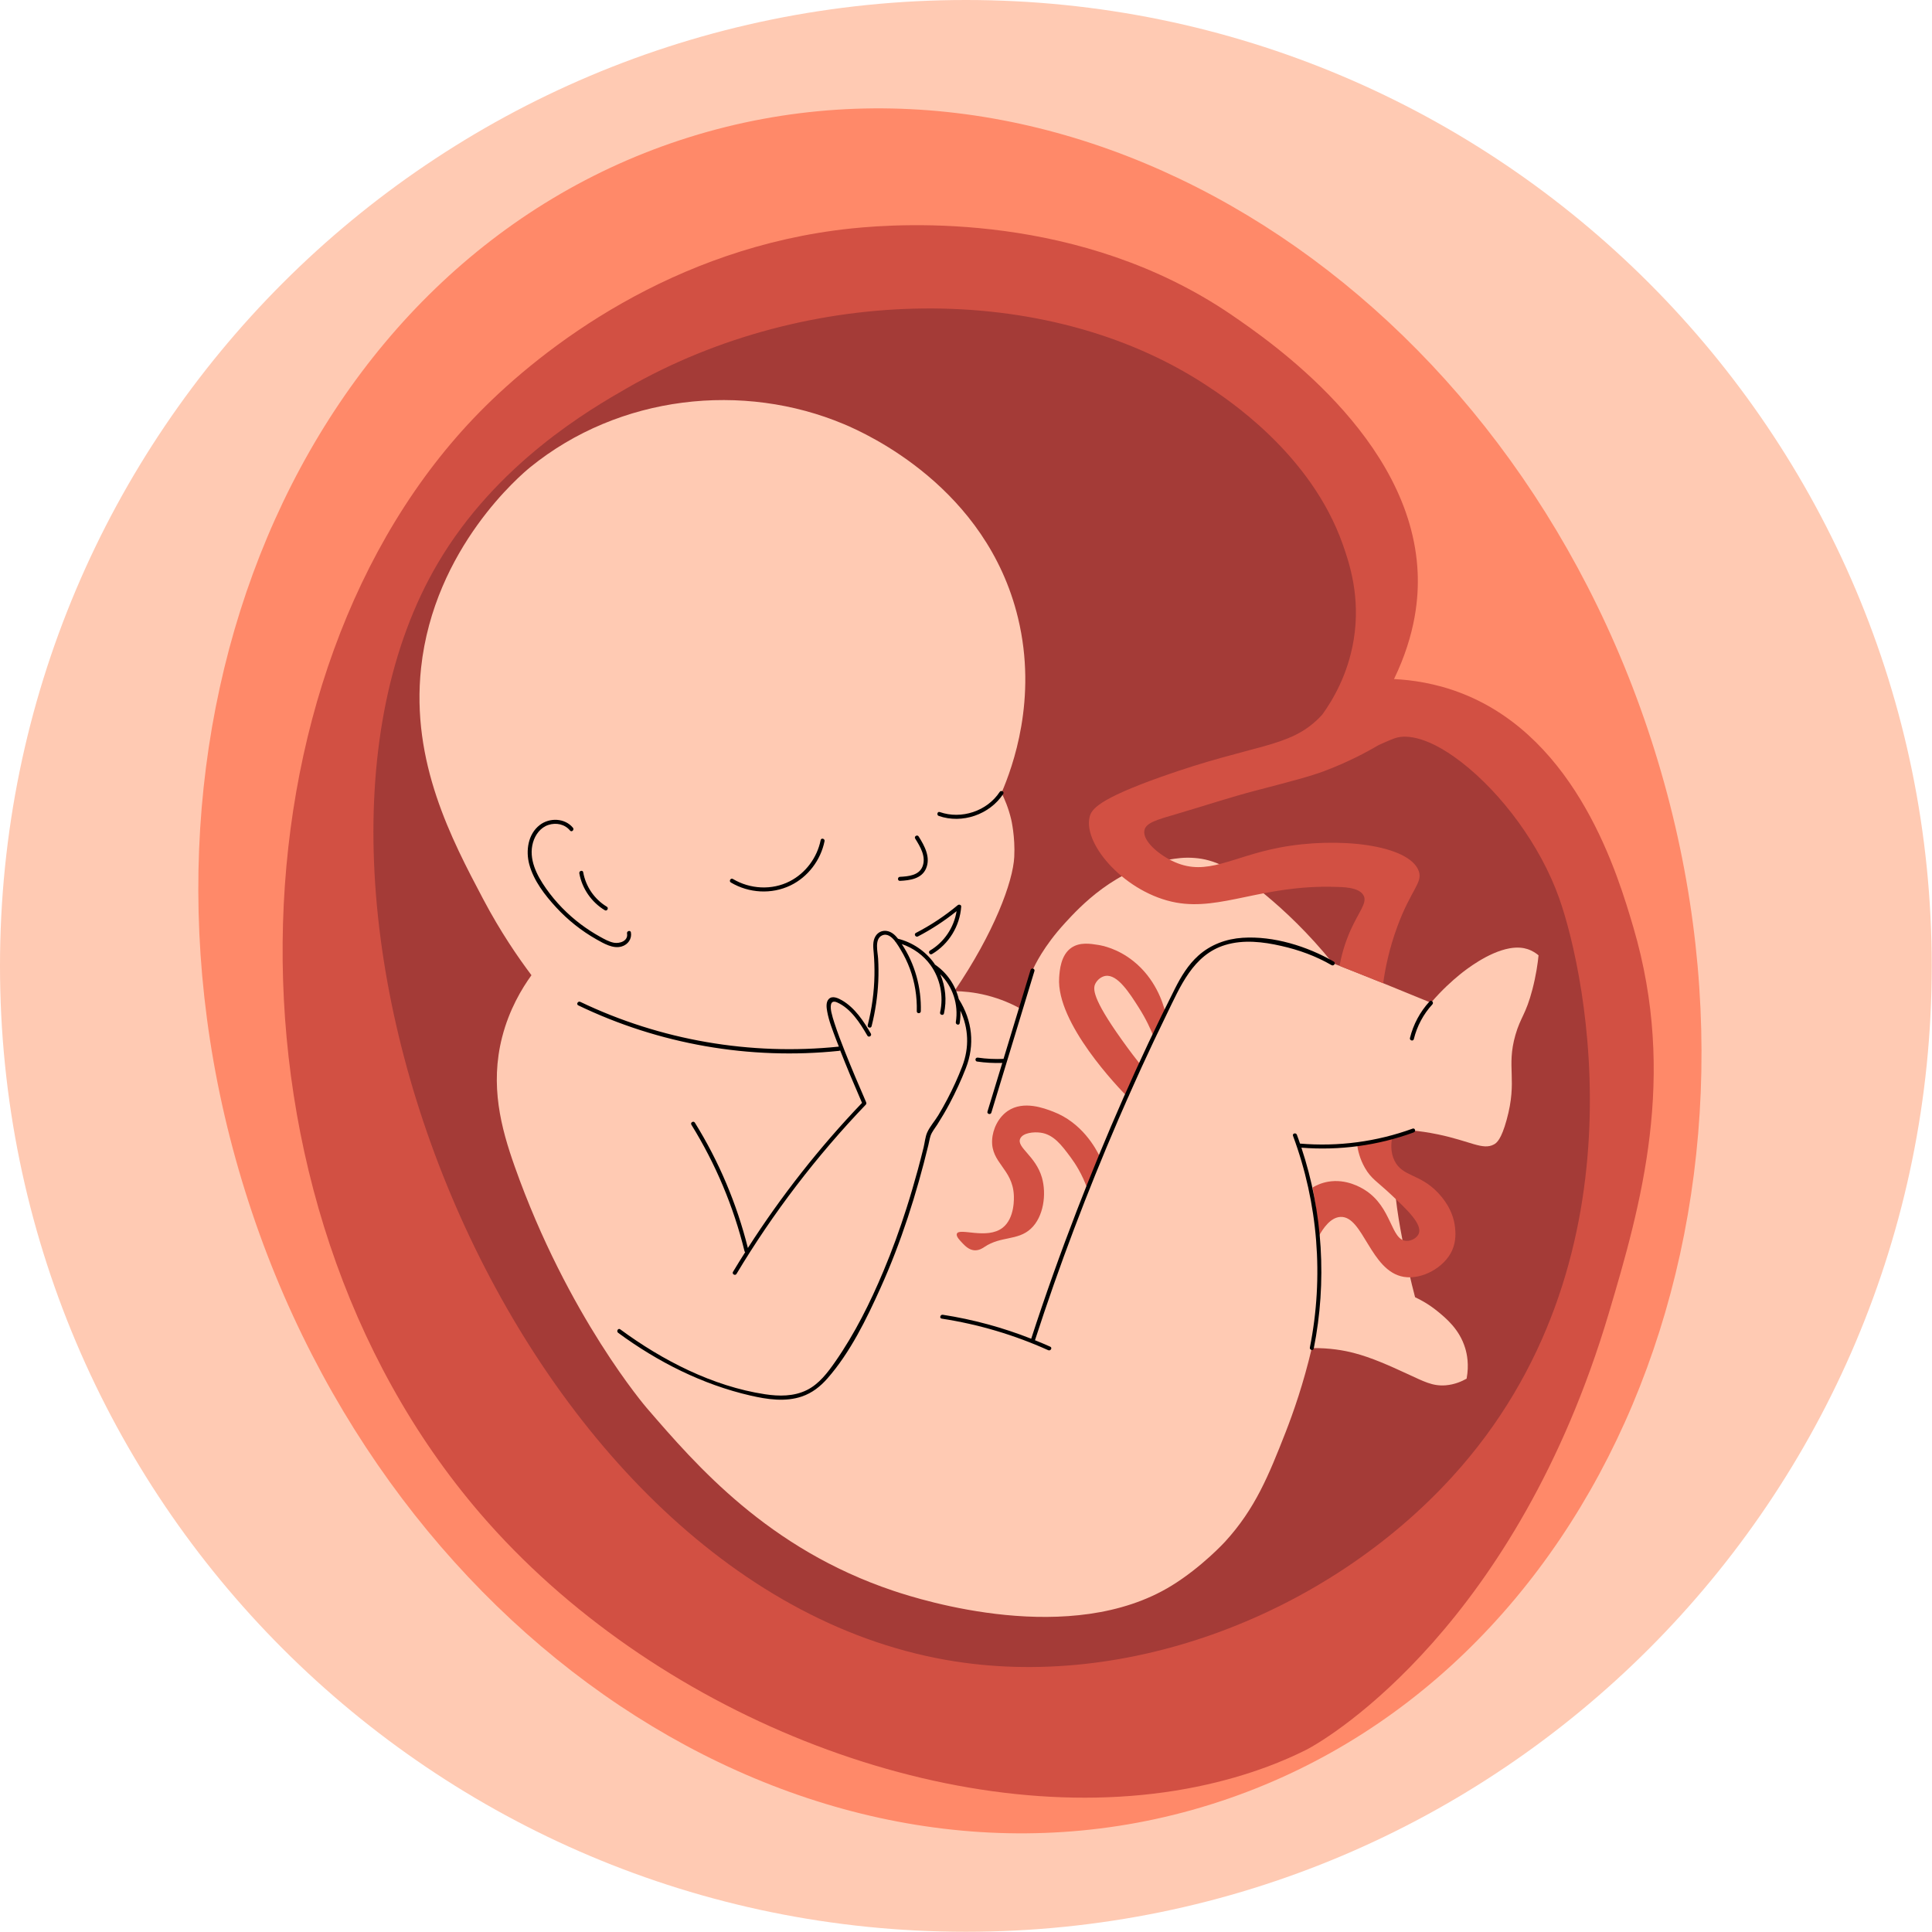
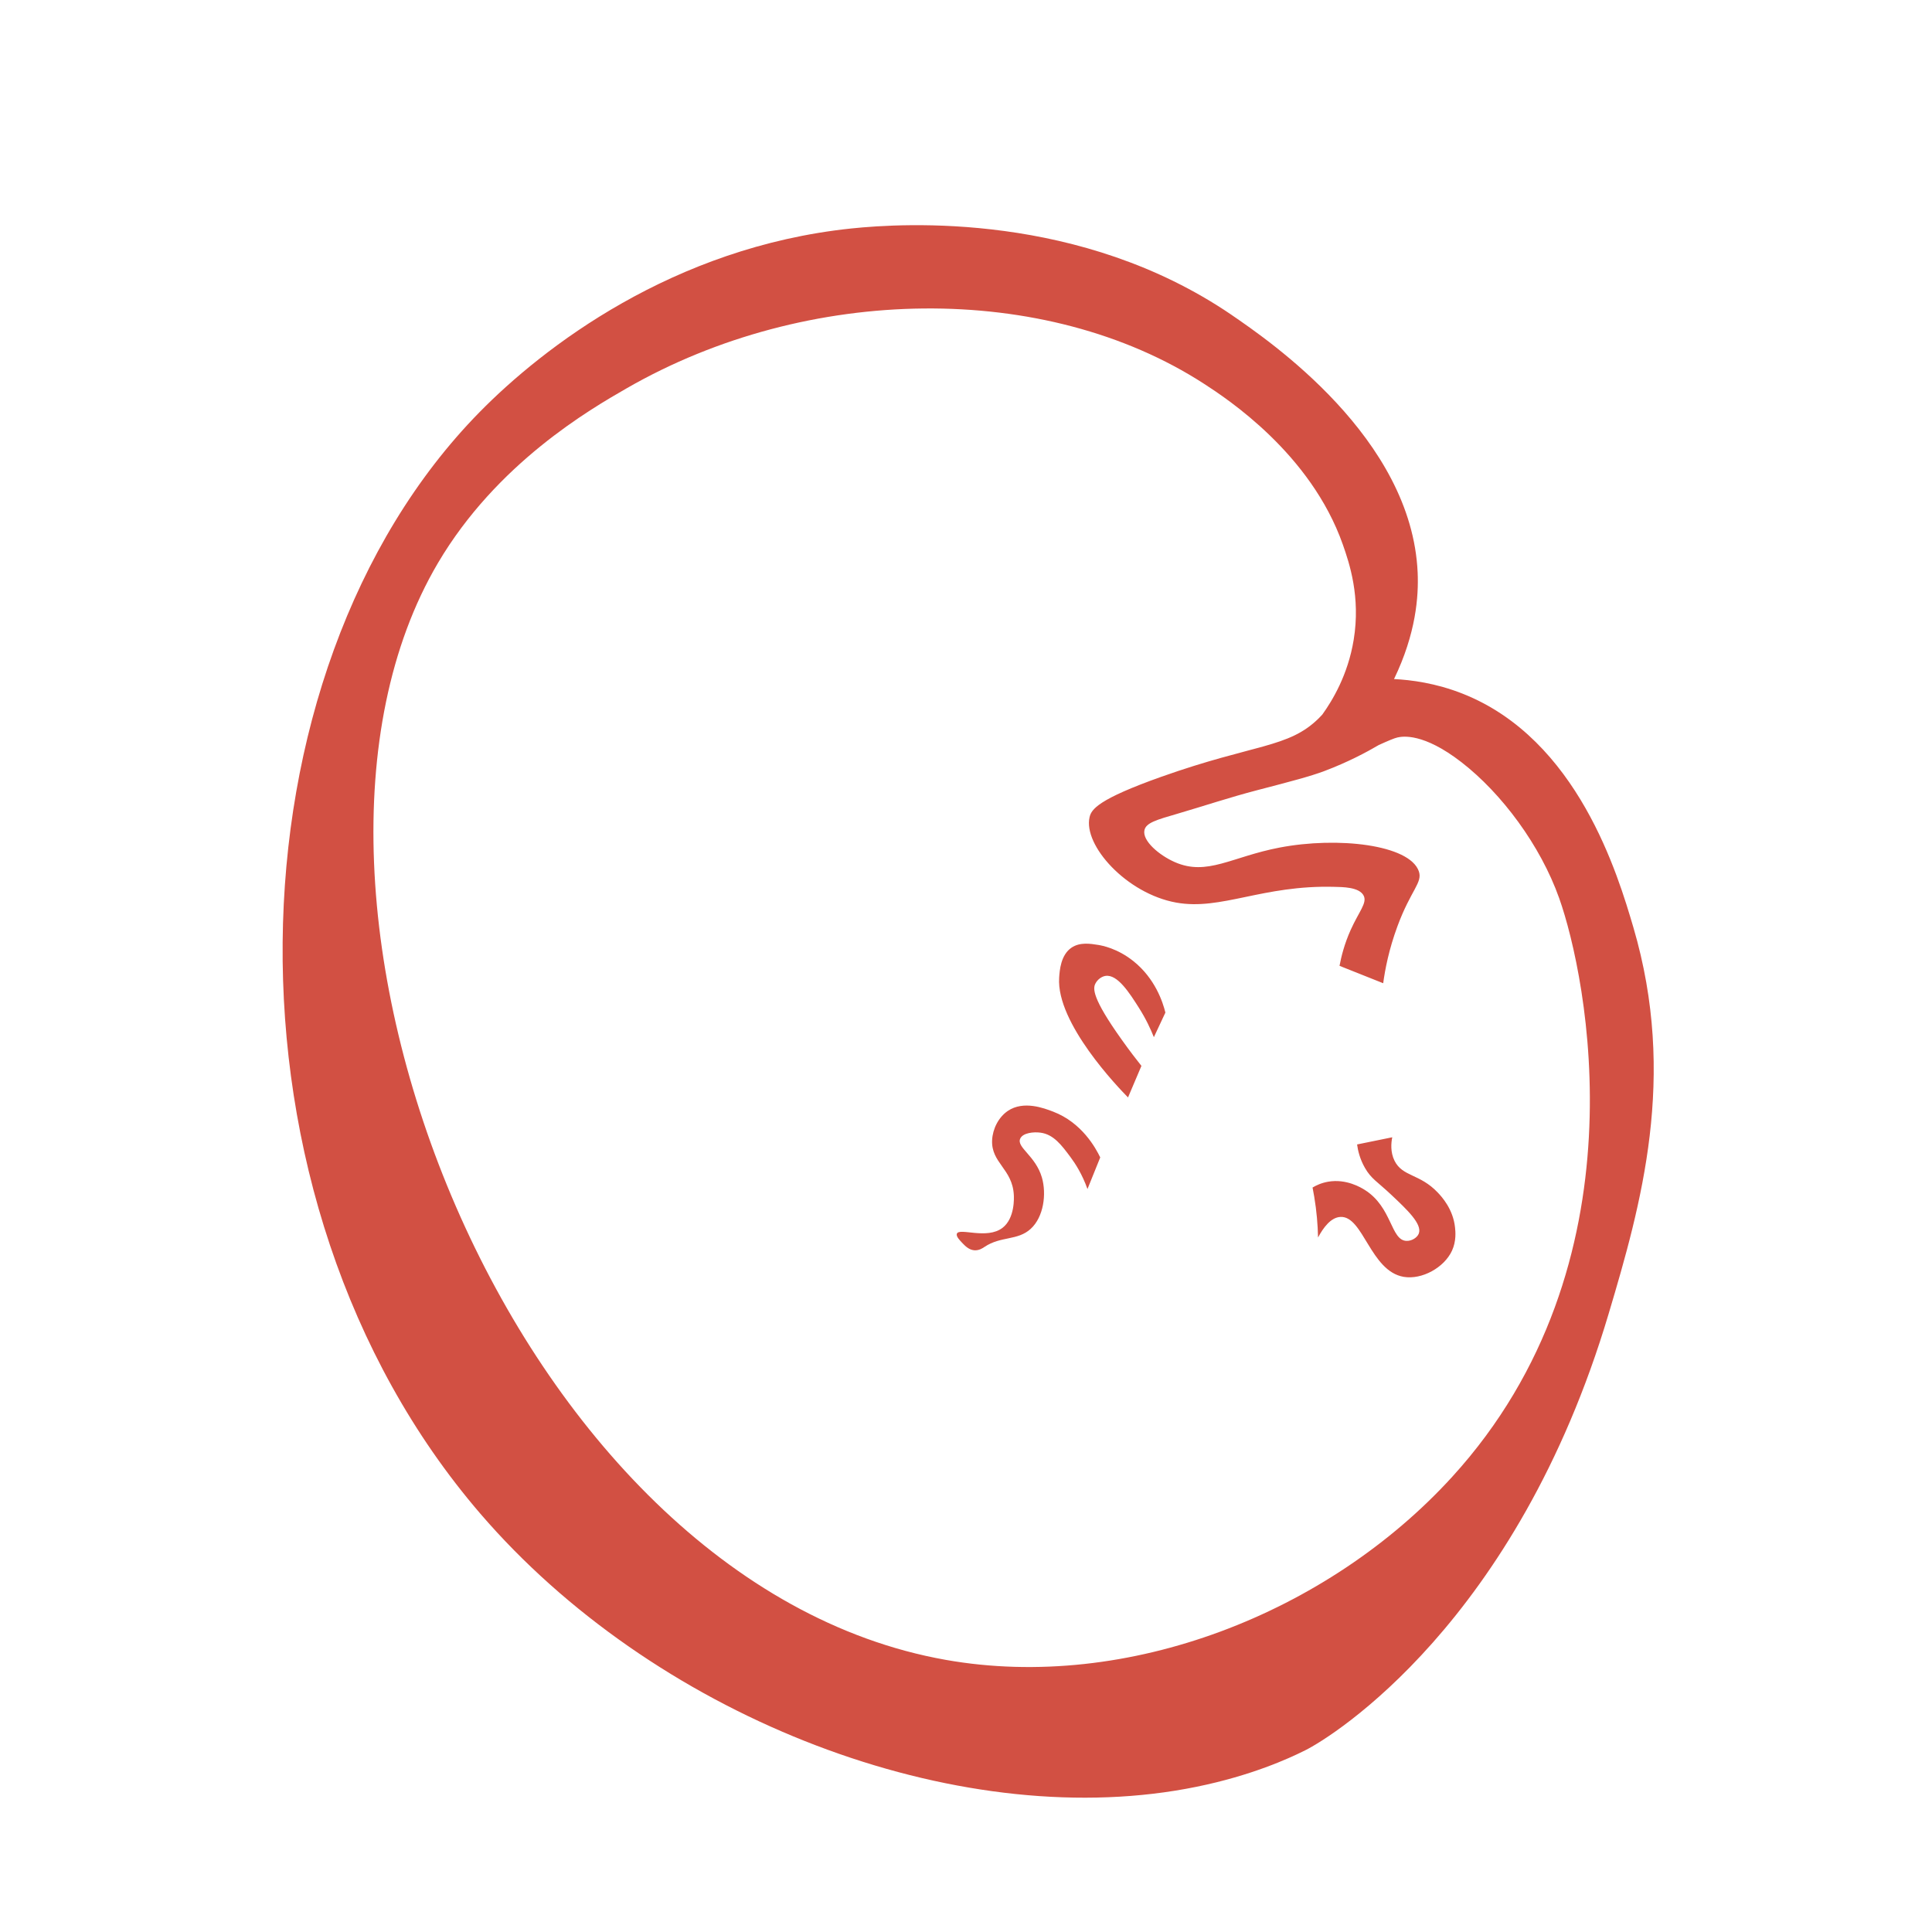
<svg xmlns="http://www.w3.org/2000/svg" height="358.8" preserveAspectRatio="xMidYMid meet" version="1.0" viewBox="0.0 0.0 358.8 358.8" width="358.8" zoomAndPan="magnify">
  <g id="change1_1">
-     <path d="M358.75,179.38c0,99.07-80.31,179.38-179.38,179.38S0,278.44,0,179.38C0,80.31,80.31,0,179.38,0 S358.75,80.31,358.75,179.38z" fill="#ffcab3" />
-   </g>
+     </g>
  <g id="change2_1">
-     <path d="M307.29,139.38C280.56,53.87,200.29,2.88,128,25.48C55.72,48.08,18.8,135.72,45.53,221.23 s107.01,136.5,179.29,113.89C297.11,312.52,334.03,224.88,307.29,139.38z M288.73,199.69l-11.87,45.94v10.32l-12.88,17.03 l-47.54,27.32l-29.79,5.72c0,0-41.76-9.29-52.16-20.13c-10.4-10.84-36.72-41.05-44.47-73.43c-7.74-32.38-20.67-76.76-20.67-76.76 l4.15-25.81c0,0,16.97-29.45,33.69-35.56s62.96-7.17,72.19,0c9.22,7.17,22.13,35.56,22.13,35.56l-4.82,49.5 c0,0,33.52-13.8,43.43-7.13c9.91,6.66,22.69,24.99,22.69,24.99l16.12-8.15l9.81,3.76V199.69z" fill="#ff8969" />
-   </g>
+     </g>
  <g id="change3_1">
-     <path d="M297.07,168.89c-3.2-9.29-11.23-32.6-29-35.89c-7.82-1.45-14.91,1.47-19.41,3.96 c3.08-8.45,9.35-29.66-0.41-49.38c-15.32-30.94-58.2-34.12-70.11-35.06c-2.55-0.2-14.01-1.01-28.8,1.67 c-20.72,5.24-53.08,17.62-72.21,47.5c-36.86,57.58,3.09,136.99,40.39,176.1c15.1,15.84,42.82,44.9,82.86,43.65 c48.25-1.5,76.81-45.84,82.92-55.32C302.08,236.98,307.62,199.51,297.07,168.89z M284.6,183.71c-1.23,4.73-2.19,5.12-3.16,8.48 c-1.75,6.1,0.44,8.27-1.64,15.8c-1,3.61-1.82,4.26-2.36,4.55c-2.06,1.12-4.37-0.62-10.4-1.87c-1.91-0.4-3.51-0.6-4.59-0.71 c-1.18,0.72-3.28,0.78-4.47,1.49c0.01,1.15,0.71,3.92,0.81,5.9c0.35,6.88,1.5,11.97,2.16,15.46c0.41,2.13,1,4.89,1.85,8.1 c1.02,0.48,2.52,1.28,4.1,2.56c1.61,1.31,4.14,3.37,5.21,6.91c0.32,1.05,0.75,3.04,0.26,5.66c-0.88,0.49-2.21,1.09-3.87,1.23 c-2.47,0.2-4.1-0.73-7.25-2.17c-3.09-1.42-6.49-2.98-9.88-3.85c-1.76-0.45-4.38-0.94-7.75-0.89c-1.56,6.64-3.43,11.95-4.88,15.67 c-3.14,8-5.63,14.17-11.24,20.3c0,0-4.31,4.71-9.95,8.17c-18.65,11.42-46.31,2.72-51.61,0.94c-23.26-7.79-36.61-23.27-45.84-33.97 c0,0-14.67-17-24.52-44.86c-2.53-7.14-4.62-15.02-2.33-23.99c1.32-5.16,3.67-9.04,5.45-11.51c-2.45-3.26-5.74-8.02-8.97-14.14 c-5.86-11.1-13.42-25.41-11.53-42.93c2.41-22.35,18.7-35.99,20.27-37.27c16.55-13.43,39.55-15.89,58.31-7.98 c4.19,1.77,26.44,11.75,32.28,35.97c3.64,15.06-0.99,27.66-3.06,32.48c0.55,1.11,1.28,2.79,1.79,4.93c0,0,0.77,3.21,0.57,6.98 c-0.23,4.61-3.76,14.12-11.12,24.92c1.61,0.02,3.66,0.19,5.97,0.77c2.68,0.67,4.83,1.66,6.37,2.51c0.31-1.82,0.91-4.34,2.17-7.14 c0.4-0.9,2.06-4.47,6.05-8.81c2.68-2.92,9.27-10.09,19.25-11.75c1.41-0.23,2.87-0.47,4.83-0.31c3.43,0.28,6.87,1.65,13.18,6.89 c3.41,2.83,7.86,6.96,12.46,12.65c3.09,1.21,6.21,2.44,9.34,3.71c3,1.21,5.96,2.42,8.89,3.63c2.02-2.36,3.95-4.09,5.43-5.29 c1.03-0.83,5.14-4.08,9.16-4.81c1.58-0.28,2.64-0.08,3.33,0.14c0.95,0.31,1.64,0.8,2.06,1.16 C285.58,178.93,285.27,181.12,284.6,183.71z" fill="#a43b37" />
-   </g>
+     </g>
  <g id="change4_1">
    <path d="M258.56,211.21c-0.21,1.05-0.37,2.74,0.42,4.35c1.49,3.01,4.69,2.38,8.04,5.92c0.73,0.77,2.84,3.06,3.2,6.47 c0.08,0.75,0.26,2.52-0.56,4.31c-1.45,3.16-5.6,5.44-8.97,4.87c-6.2-1.05-7.51-11.35-11.75-11.13c-1.81,0.09-3.21,2.04-4.16,3.82 c-0.05-2.36-0.26-4.9-0.71-7.58c-0.1-0.58-0.2-1.15-0.31-1.7c0.64-0.38,1.62-0.86,2.89-1.08c3.37-0.59,6.14,1.1,6.82,1.53 c5.1,3.22,4.78,9.33,7.72,9.46c0.98,0.04,2-0.59,2.3-1.36c0.67-1.76-2.17-4.43-5.11-7.2c-2.6-2.45-3.74-2.97-4.9-5.01 c-0.94-1.64-1.3-3.23-1.45-4.34C254.19,212.1,256.38,211.66,258.56,211.21z M298.74,244.01c-17.06,57.29-51.26,78.52-56.33,81.04 c-0.76,0.38-1.55,0.75-1.55,0.75c-3.71,1.74-11.53,4.98-22.66,6.76c-43.22,6.92-97.07-14.37-128.96-51.41 c-50.41-58.55-47.52-156.38-0.2-204.59c11.78-12,35.87-30.66,69.06-34.13c9.78-1.02,42.57-3.05,70.58,16.02 c0.01,0.01,0.03,0.02,0.04,0.03c6.96,4.78,33.48,22.84,34.56,47.88c0.19,4.36-0.29,11.27-4.39,19.75c3.18,0.16,7.73,0.74,12.73,2.71 c21.43,8.46,28.88,33.78,31.72,43.4C311.51,200,304.78,223.74,298.74,244.01z M289.56,166.8c-3.48-9.79-10.65-19.44-18.15-25.25 c-7.08-5.48-10.93-4.81-11.89-4.59c-0.58,0.13-1.67,0.59-3.46,1.4v0c-2.25,1.32-5.69,3.17-10.12,4.84 c-2.59,0.97-5.93,1.85-12.5,3.56c-4.96,1.29-9.82,2.91-14.73,4.35c-3.96,1.15-5.87,1.7-6.17,3.06c-0.44,1.98,2.77,4.69,5.67,5.95 c5.99,2.61,10.5-1,19.41-2.71c10.85-2.08,24.12-0.55,25.87,4.38c0.76,2.12-1.46,3.46-3.96,10.22c-1.6,4.32-2.31,8.07-2.65,10.59 c-2.7-1.08-5.41-2.15-8.11-3.23c0.31-1.66,0.88-4.02,2.07-6.67c1.54-3.42,3.07-4.99,2.43-6.33c-0.79-1.67-4.06-1.63-5.43-1.67 c-13.39-0.37-21.04,4.44-29.42,2.92c-9.21-1.67-17.27-10.62-16.07-15.86c0.33-1.44,1.52-3.31,13.35-7.51 c17.37-6.16,23.57-5.29,29.21-10.85c0.22-0.21,0.44-0.45,0.66-0.69c1.87-2.6,4.76-7.36,5.83-13.89c1.31-7.98-0.81-14.25-2.01-17.67 c-5.96-16.95-21.58-27.15-25.76-29.86c-29.5-19.11-73.68-18.5-107.26,0.83c-6.71,3.86-24.11,13.88-35.06,32.48 c-36.1,61.31,13.61,189.35,94.32,203.66c33.81,5.99,71.02-8.71,94.07-34C305.75,234.73,294.7,181.28,289.56,166.8z M210.48,178.49 c-2.98-2.38-5.84-2.89-6.5-3c-1.48-0.24-3.42-0.55-4.98,0.5c-2.01,1.36-2.21,4.23-2.3,5.58c-0.56,8.44,10.99,20.41,12.79,22.24 c0.83-1.95,1.66-3.91,2.49-5.86c-0.88-1.1-2.17-2.77-3.65-4.85c-5.56-7.79-5.36-9.53-4.9-10.43c0.37-0.73,1.11-1.31,1.87-1.43 c2.24-0.35,4.49,3.21,6.21,5.92c1.33,2.09,2.2,4,2.78,5.46c0.71-1.52,1.43-3.05,2.14-4.57 C215.96,186.13,214.54,181.73,210.48,178.49z M195.59,206.45c-1.7-0.65-5.5-2.11-8.42-0.14c-1.74,1.18-2.82,3.35-2.92,5.43 c-0.2,4.23,3.77,5.33,4.03,10.16c0.03,0.48,0.23,4.33-2.09,6.12c-2.92,2.25-8.06-0.09-8.49,1.11c-0.17,0.49,0.54,1.22,1.11,1.81 c0.42,0.43,1.12,1.16,2.09,1.25c0.92,0.09,1.66-0.43,1.95-0.63c3.03-2.03,6.13-1.12,8.56-3.34c2.44-2.23,2.96-6.5,2.09-9.53 c-1.17-4.05-4.76-5.61-4.03-7.23c0.49-1.1,2.54-1.28,3.76-1.11c2.44,0.32,3.92,2.32,5.56,4.52c0.92,1.23,2.19,3.2,3.17,5.95 c0.79-1.95,1.58-3.91,2.37-5.87C203.48,213.19,200.92,208.49,195.59,206.45z" fill="#d25043" />
  </g>
  <g id="change5_1">
-     <path d="M176.34,204.97c-0.7,1.32-1.46,2.6-2.26,3.86c-0.43,0.67-1,1.35-1.26,2.1c-0.18,0.55-0.27,1.15-0.41,1.72 c-2.2,9.06-5.03,17.99-8.87,26.5c-2.62,5.82-5.65,12.04-9.88,16.85c-1.32,1.5-2.83,2.69-4.72,3.34c-3.07,1.06-6.46,0.55-9.55-0.16 c-8.91-2.04-17.26-6.26-24.59-11.66c-0.38-0.28-0.01-0.93,0.38-0.65c7.82,5.76,17.18,10.59,26.89,12.06 c2.61,0.4,5.35,0.42,7.76-0.77c2.26-1.11,3.89-3.26,5.29-5.28c3.62-5.19,6.5-10.98,8.94-16.8c1.61-3.82,3.02-7.72,4.28-11.67 c0.76-2.38,1.46-4.78,2.12-7.19c0.37-1.38,0.73-2.76,1.07-4.14c0.21-0.87,0.3-1.96,0.67-2.78c0.5-1.11,1.43-2.14,2.06-3.19 c0.59-0.99,1.16-1.99,1.69-3.01c1.03-1.97,1.97-4.01,2.76-6.09c1.34-3.5,1.16-7.05-0.35-10.32c0.04,0.77-0.01,1.55-0.13,2.33 c-0.08,0.48-0.8,0.27-0.72-0.2c0.53-3.28-0.57-6.59-2.89-8.89c0.98,2.27,1.23,4.87,0.69,7.28c-0.11,0.47-0.83,0.27-0.72-0.2 c0.68-3.01,0.02-6.28-1.78-8.78c-1.31-1.82-3.22-3.19-5.34-3.91c2.44,3.65,3.66,8.1,3.54,12.48c-0.01,0.48-0.76,0.48-0.75,0 c0.07-2.69-0.35-5.36-1.28-7.88c-0.46-1.24-1.04-2.44-1.73-3.57c-0.22-0.37-0.52-0.88-0.88-1.37c-0.08-0.05-0.13-0.12-0.15-0.2 c-0.65-0.82-1.47-1.48-2.4-1.06c-1.46,0.65-0.81,3.08-0.74,4.31c0.08,1.39,0.09,2.79,0.03,4.18c-0.13,2.82-0.55,5.63-1.24,8.37 c-0.12,0.47-0.84,0.27-0.72-0.2c0.77-3.04,1.2-6.16,1.25-9.29c0.02-1.34-0.02-2.68-0.13-4.02c-0.09-1.06-0.26-2.21,0.31-3.18 c0.45-0.75,1.23-1.13,2.1-1c0.9,0.14,1.56,0.76,2.1,1.45c2.66,0.66,5.08,2.29,6.68,4.52c0.06,0.09,0.11,0.18,0.17,0.27 c2.28,1.55,3.81,3.86,4.43,6.42c0.01,0.01,0.02,0.02,0.03,0.04c2.5,3.96,2.98,8.44,1.28,12.79 C178.5,200.62,177.47,202.84,176.34,204.97z M155.82,195.16c0.09-0.01,0.15-0.05,0.21-0.09c0.6,1.52,1.21,3.04,1.84,4.55 c0.73,1.74,1.47,3.47,2.22,5.2c-7.92,8.28-15.02,17.31-21.2,26.95c-2.06-8.22-5.37-16.07-9.84-23.27c-0.25-0.41-0.9-0.03-0.65,0.38 c4.5,7.27,7.83,15.19,9.87,23.49c0.02,0.09,0.07,0.14,0.12,0.18c-0.77,1.21-1.53,2.43-2.26,3.65c-0.25,0.41,0.4,0.79,0.65,0.38 c6.8-11.34,14.86-21.88,24.01-31.43c0.12-0.13,0.13-0.28,0.07-0.41c0-0.02,0-0.03-0.01-0.05c-1.36-3.12-2.69-6.25-3.94-9.41 c-0.69-1.74-1.36-3.49-1.94-5.27c-0.22-0.66-0.42-1.33-0.57-2.01c-0.18-0.84-0.35-2.46,1.06-1.84c2.55,1.12,4.28,3.85,5.62,6.17 c0.24,0.42,0.89,0.04,0.65-0.38c-1.34-2.32-2.98-4.79-5.35-6.17c-0.7-0.4-1.82-0.96-2.49-0.22c-0.53,0.58-0.4,1.57-0.27,2.28 c0.31,1.76,1.01,3.48,1.63,5.15c0.17,0.46,0.36,0.92,0.54,1.38c-16.41,1.7-33.13-1.18-48.02-8.31c-0.43-0.21-0.81,0.44-0.38,0.65 C122.39,193.94,139.26,196.88,155.82,195.16z M115.47,175.77c1.16-0.35,1.91-1.42,1.7-2.61c-0.08-0.47-0.81-0.27-0.72,0.2 c0.24,1.4-1.36,1.91-2.43,1.72c-0.91-0.17-1.76-0.66-2.56-1.1c-1.25-0.69-2.45-1.47-3.6-2.33c-2.47-1.86-4.66-4.1-6.44-6.63 c-1.73-2.46-3.32-5.5-2.43-8.58c0.42-1.44,1.39-2.76,2.86-3.24c1.45-0.47,3.04-0.14,4.02,1.05c0.31,0.37,0.84-0.16,0.53-0.53 c-1.5-1.81-4.33-1.91-6.15-0.51c-2.21,1.69-2.64,4.8-1.95,7.34c0.82,3.02,2.91,5.72,5,7.98c2.16,2.34,4.69,4.35,7.46,5.92 C112.12,175.21,113.86,176.26,115.47,175.77z M112.32,169.04c0.41,0.25,0.79-0.4,0.38-0.65c-2.31-1.39-3.92-3.75-4.39-6.4 c-0.08-0.47-0.81-0.27-0.72,0.2C108.09,165.02,109.86,167.56,112.32,169.04z M135.73,163.89c3.34,1.99,7.58,2.24,11.09,0.54 c3.24-1.57,5.6-4.7,6.31-8.21c0.1-0.47-0.63-0.67-0.72-0.2c-0.66,3.26-2.78,6.13-5.75,7.65c-3.31,1.7-7.38,1.46-10.55-0.43 C135.69,162.99,135.32,163.64,135.73,163.89z M174.34,151.53c4.34,1.52,9.46-0.25,11.97-4.08c0.27-0.4-0.38-0.78-0.65-0.38 c-2.34,3.57-7.11,5.15-11.13,3.74C174.09,150.64,173.89,151.37,174.34,151.53z M167.13,163.59c1.83-0.09,4.01-0.37,4.84-2.27 c0.91-2.09-0.26-4.22-1.36-5.97c-0.25-0.41-0.9-0.03-0.65,0.38c0.94,1.51,2.08,3.37,1.36,5.2c-0.66,1.66-2.65,1.83-4.19,1.91 C166.65,162.86,166.65,163.61,167.13,163.59z M172.71,176.53c-0.42,0.25-0.04,0.89,0.38,0.65c3.12-1.84,5.17-5.2,5.42-8.81 c0.02-0.35-0.41-0.45-0.64-0.27c-2.4,2-5.01,3.73-7.78,5.16c-0.43,0.22-0.05,0.87,0.38,0.65c2.54-1.32,4.94-2.9,7.18-4.69 C177.17,172.25,175.34,174.98,172.71,176.53z M181.63,196.42c-0.2-0.03-0.4,0.05-0.46,0.26c-0.05,0.18,0.06,0.43,0.26,0.46 c1.56,0.23,3.13,0.31,4.71,0.26c-0.92,3.01-1.83,6.02-2.75,9.03c-0.14,0.46,0.58,0.66,0.72,0.2c2.67-8.77,5.33-17.54,8-26.3 c0.14-0.46-0.58-0.66-0.72-0.2c-1.67,5.51-3.35,11.01-5.02,16.52C184.79,196.72,183.2,196.65,181.63,196.42z M265.49,185.98 c-1.76,1.92-3.02,4.26-3.64,6.79c-0.11,0.47,0.61,0.67,0.72,0.2c0.59-2.4,1.77-4.63,3.45-6.45 C266.34,186.16,265.81,185.62,265.49,185.98z M262.35,209.6c-6.69,2.44-13.82,3.38-20.92,2.78c-0.19-0.55-0.37-1.09-0.58-1.64 c-0.17-0.45-0.89-0.25-0.72,0.2c4.65,12.53,5.75,26.2,3.13,39.31c-0.09,0.47,0.63,0.67,0.72,0.2c2.48-12.4,1.69-25.32-2.29-37.31 c7.06,0.56,14.19-0.4,20.85-2.83C263,210.16,262.81,209.44,262.35,209.6z M247.7,178.58c-4.94-2.85-11.18-4.79-16.93-4.42 c-3.05,0.2-5.94,1.26-8.23,3.32c-1.88,1.69-3.2,3.87-4.33,6.11c-6.76,13.38-12.78,27.15-18.19,41.13c-3.05,7.89-5.9,15.86-8.51,23.9 c-5.29-2.08-10.79-3.58-16.42-4.45c-0.47-0.07-0.68,0.65-0.2,0.72c6.83,1.05,13.48,3.02,19.78,5.86c0.44,0.2,0.82-0.45,0.38-0.65 c-0.94-0.42-1.88-0.82-2.84-1.2c4.5-13.88,9.69-27.53,15.46-40.93c2.84-6.59,5.83-13.12,8.98-19.56 c2.52-5.14,4.91-11.12,10.92-12.92c3.39-1.02,6.99-0.59,10.37,0.18c3.3,0.74,6.43,1.88,9.37,3.58 C247.74,179.47,248.12,178.82,247.7,178.58z" />
-   </g>
+     </g>
</svg>